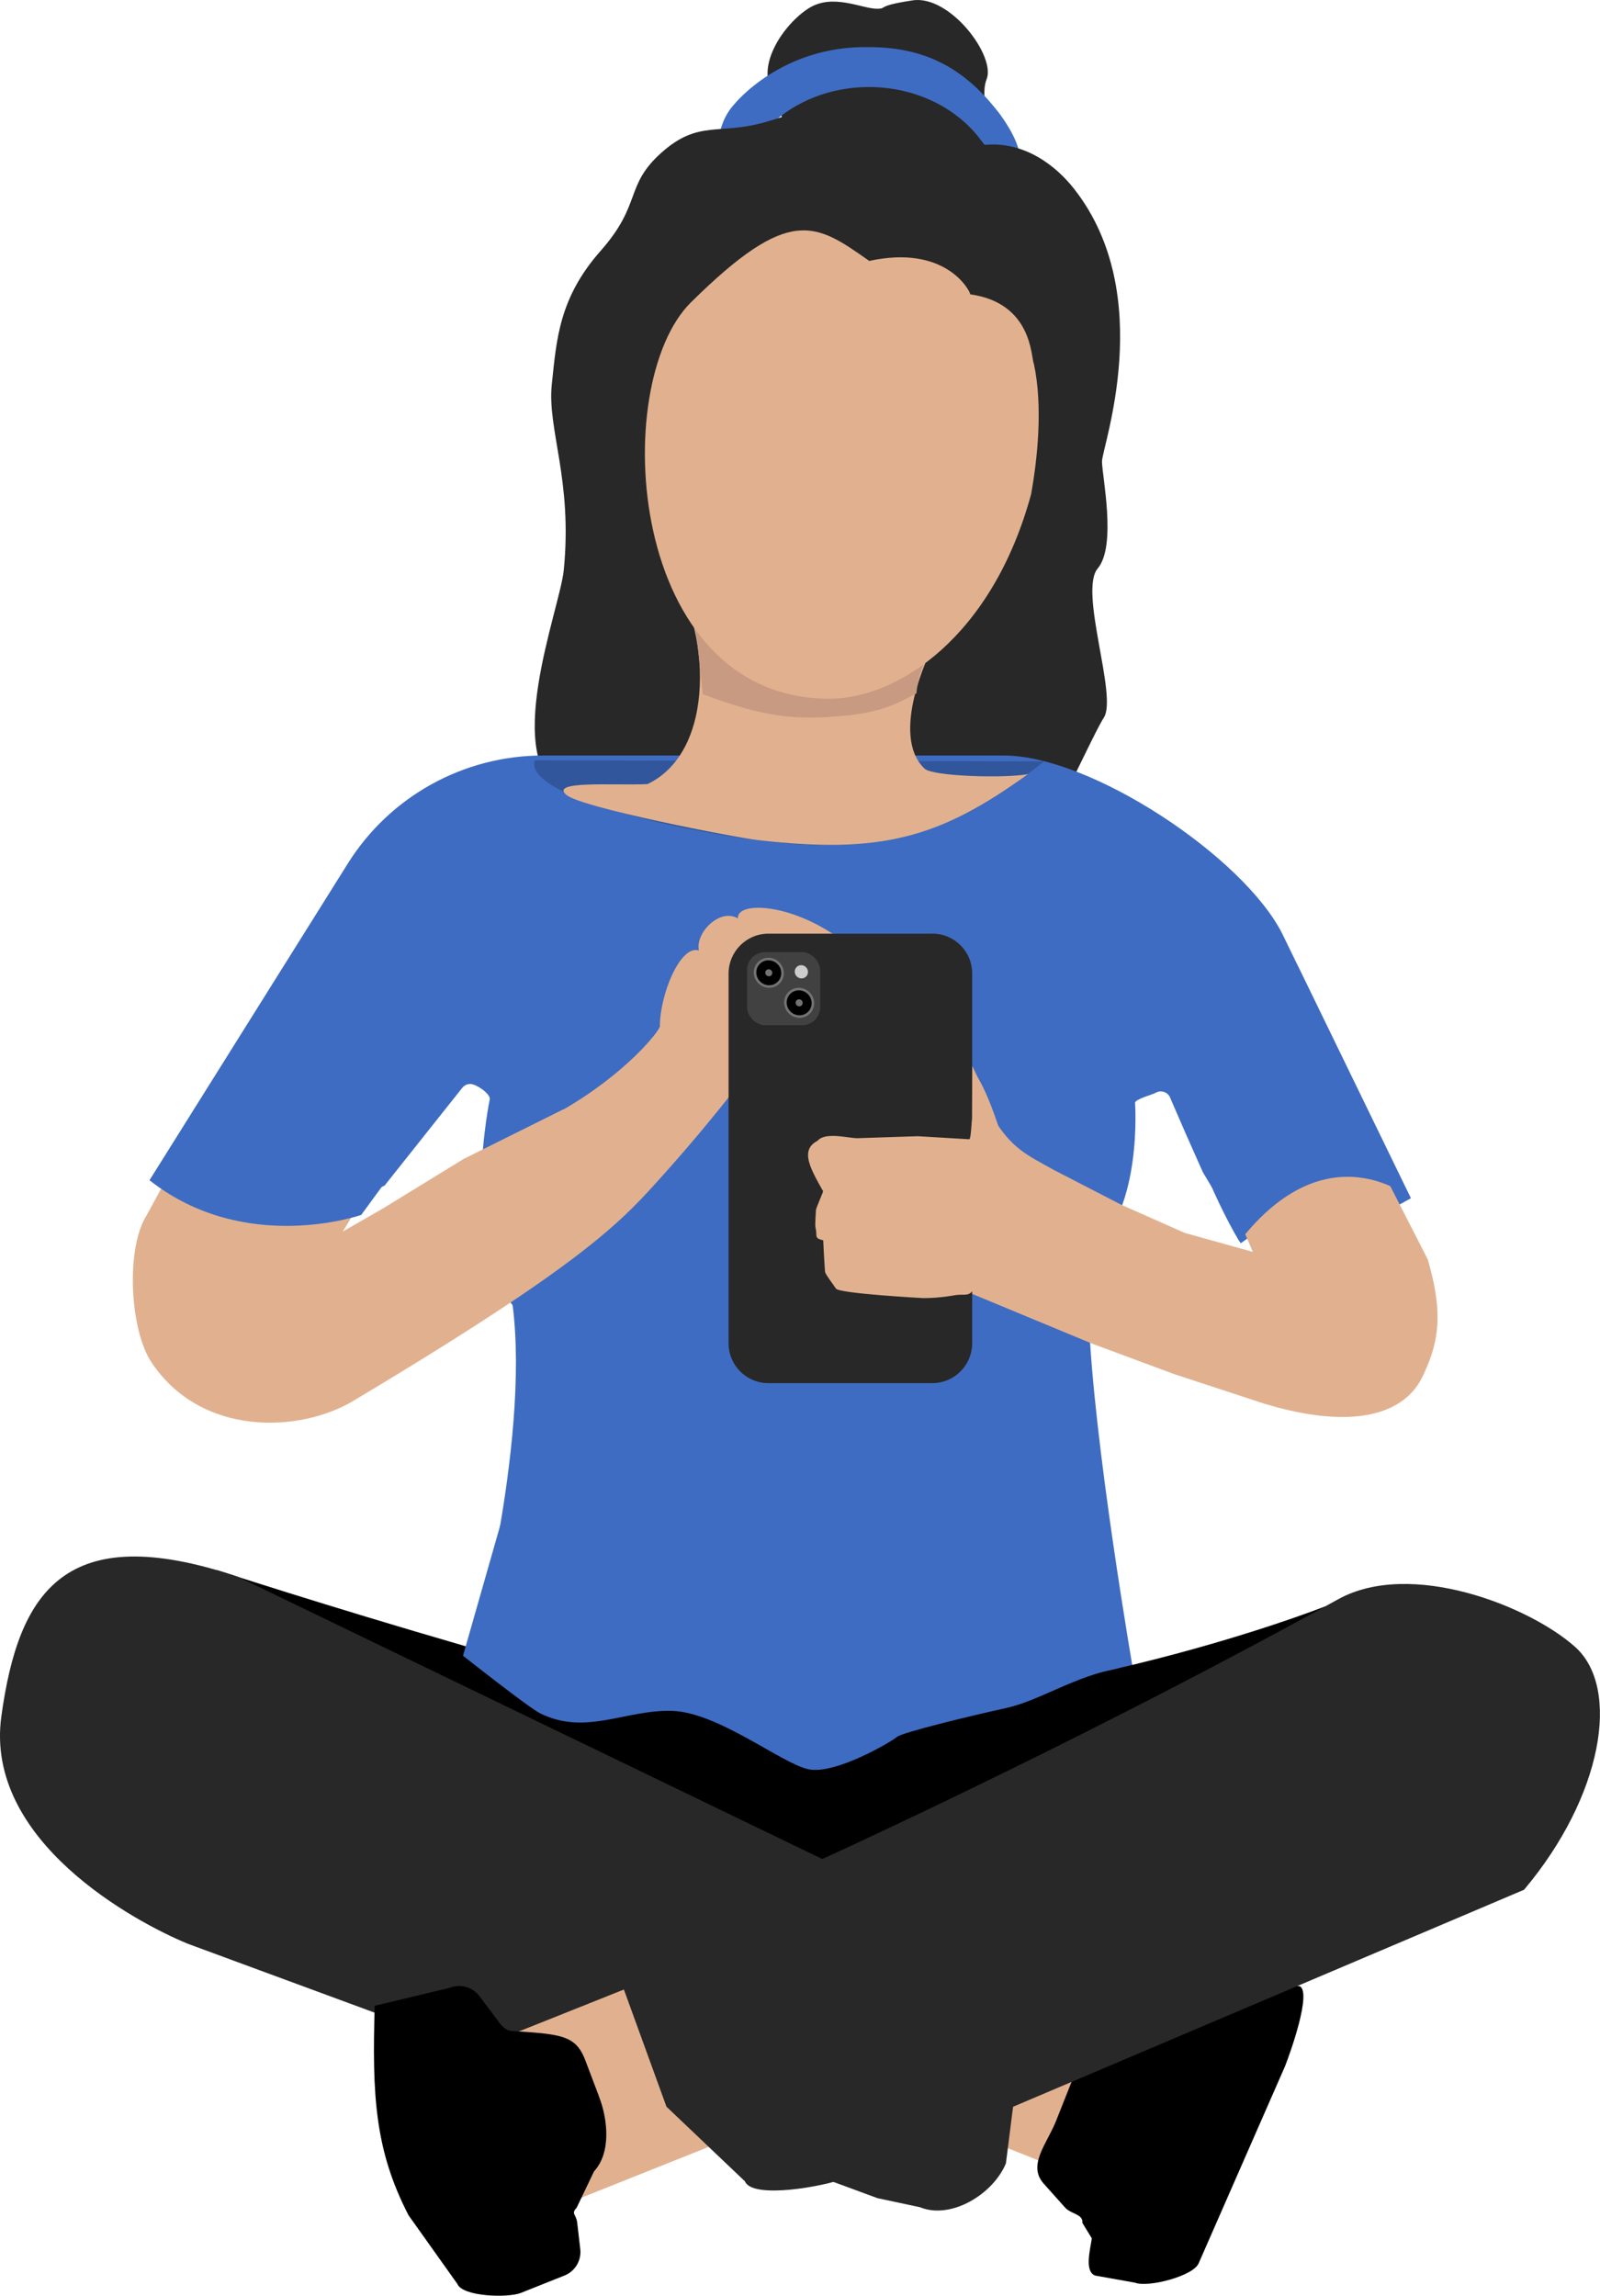
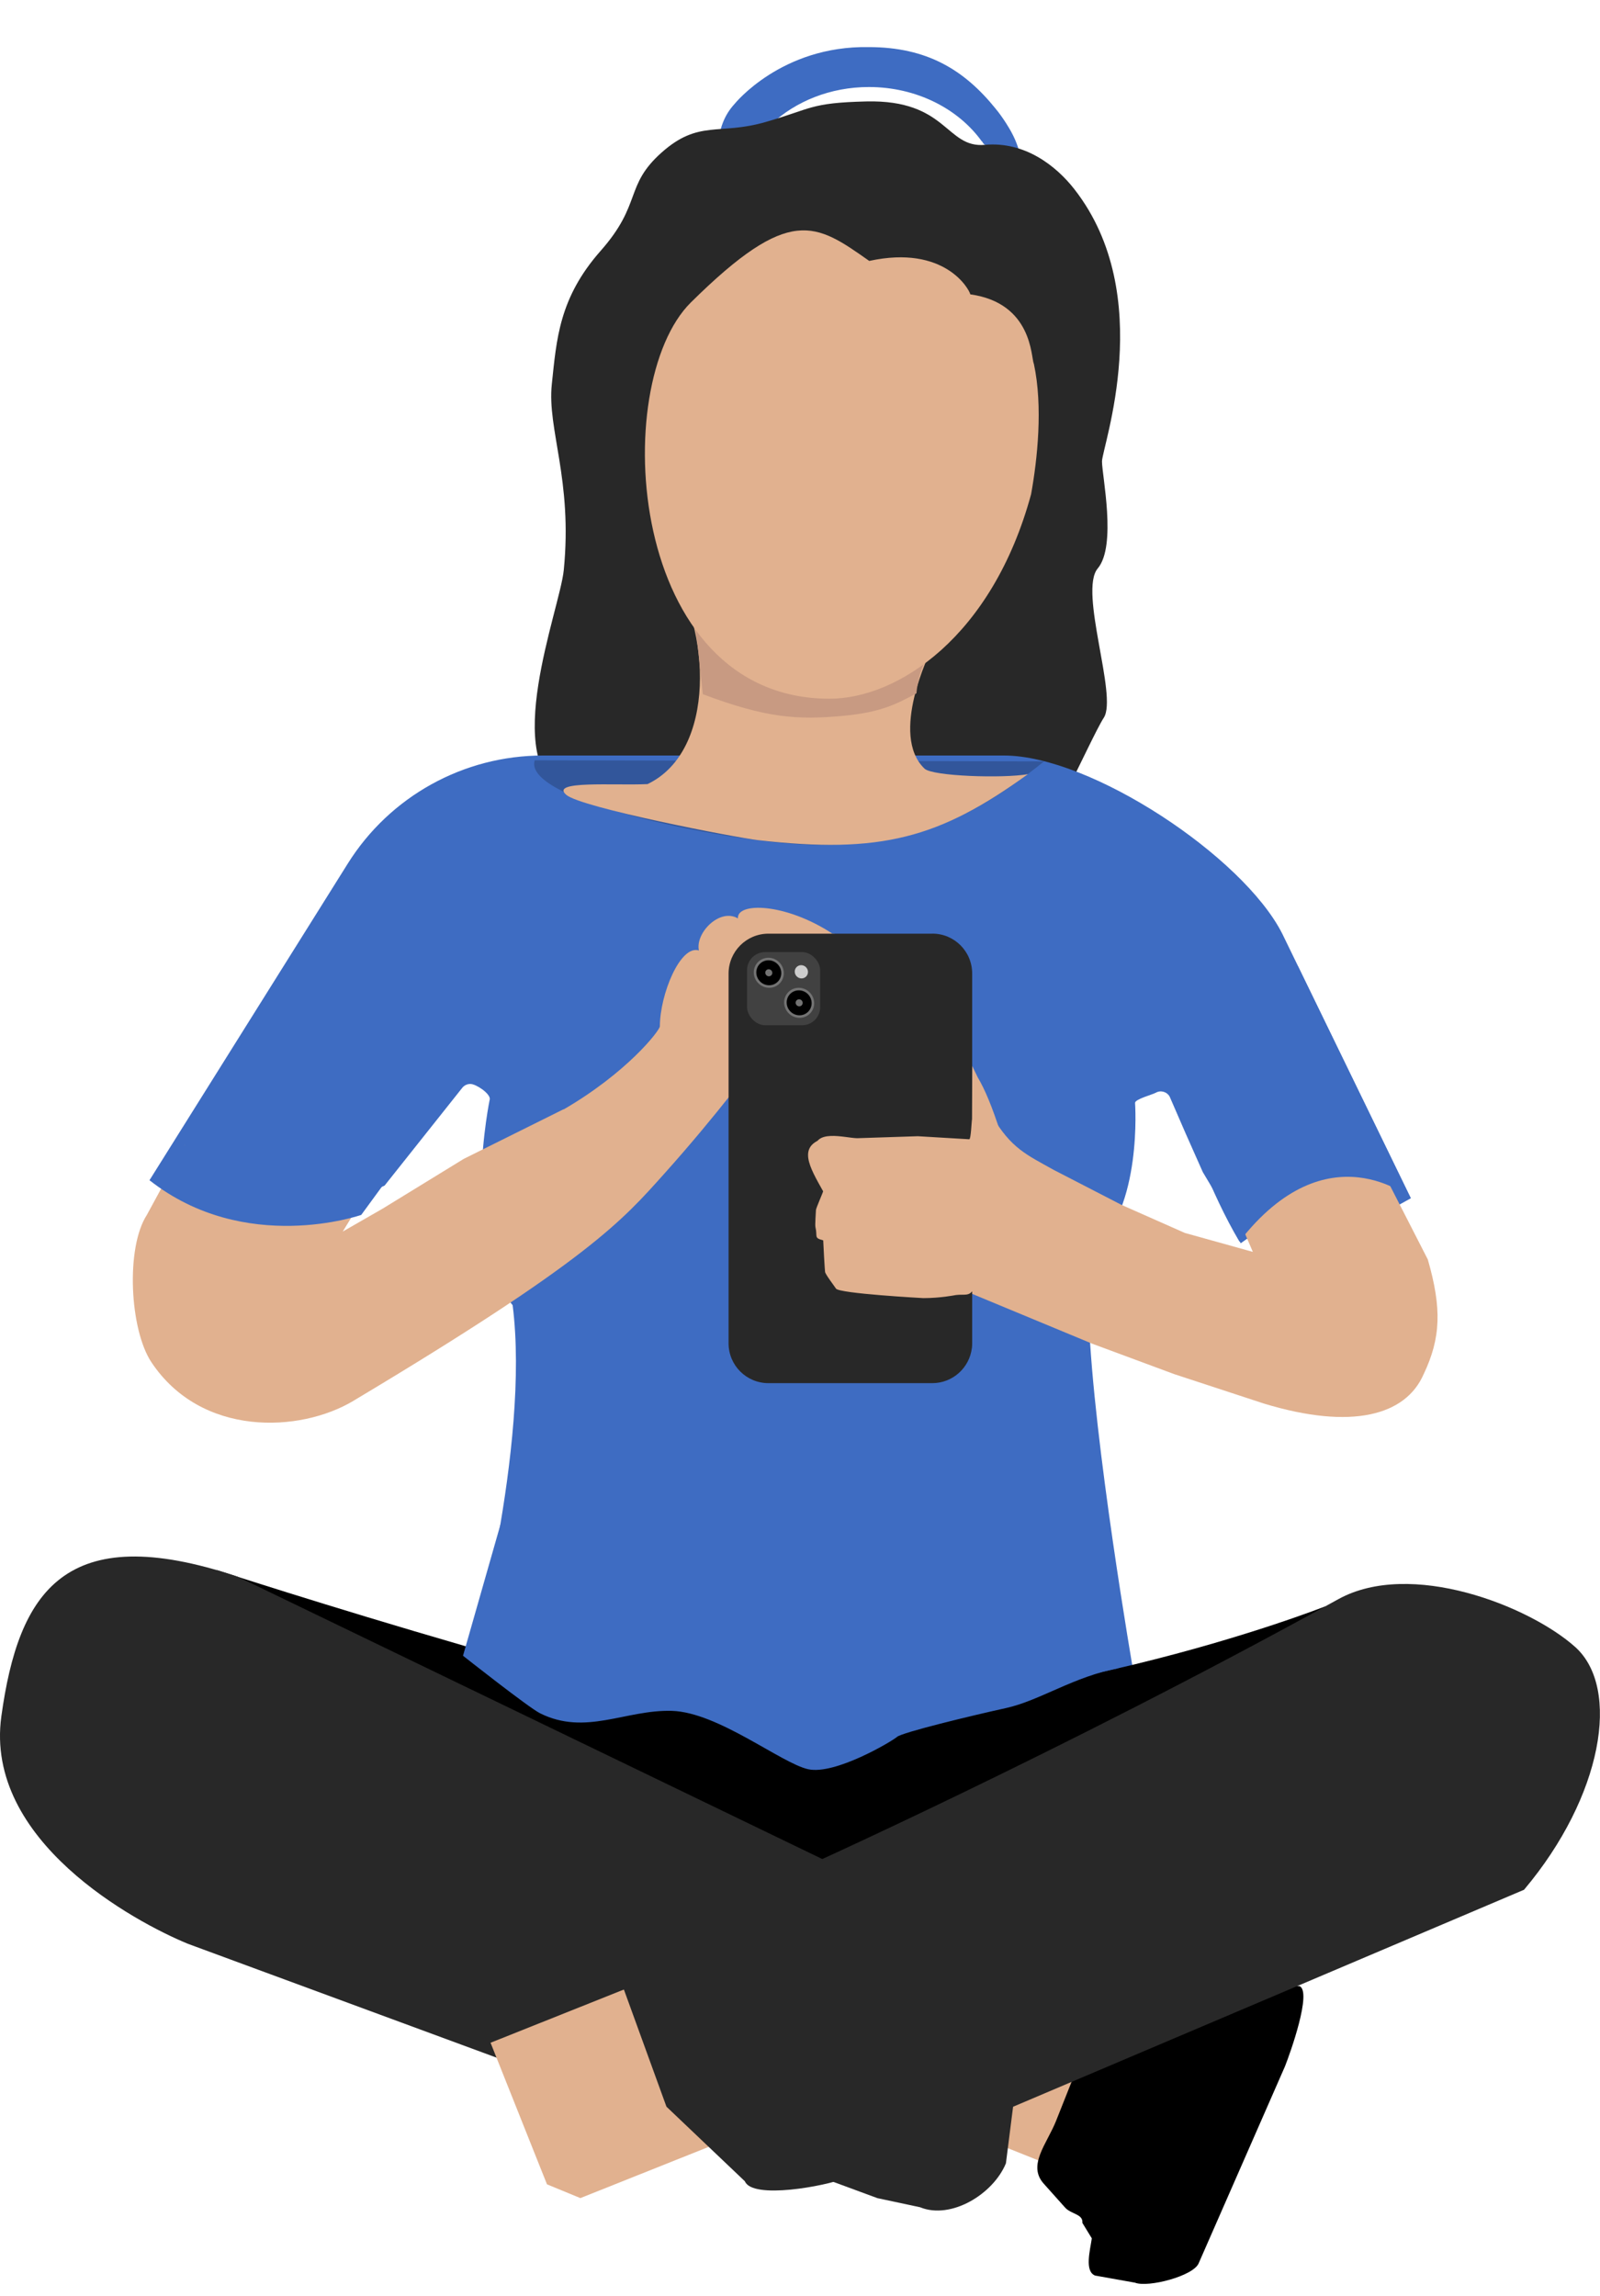
<svg xmlns="http://www.w3.org/2000/svg" id="Ebene_2" viewBox="0 0 345.57 495.63">
  <defs>
    <style>.cls-1,.cls-2{isolation:isolate;}.cls-3{fill:#c89a82;}.cls-4{fill:#282828;}.cls-5{fill:#e1b18f;}.cls-6{fill:#414141;}.cls-7{fill:#737373;}.cls-2{opacity:.2;}.cls-8{fill:#cdcdcd;}.cls-9{fill:#3e6cc2;}</style>
  </defs>
  <g id="Ebene_1-2">
    <g>
-       <path class="cls-4" d="M218.68,38.88c-2.43-2.43-7.67-16.74-5.6-21.74,2.07-5.01-7.91-18.28-15.96-17.06-8.06,1.21-5.39,1.78-7.61,1.81-3.34,.04-9.61-3.43-14.87-.09-5.26,3.34-11.53,12.32-7.67,18.27,3.86,5.96,2.73,17.2-7.57,20.84-10.31,3.64,59.29-2.02,59.29-2.02Z" />
      <path class="cls-9" d="M217.97,27.7c-.07-.11-.13-.22-.2-.33-.16-.26-.31-.52-.48-.78-.12-.18-.24-.36-.36-.55s-.23-.36-.36-.53c-.16-.23-.32-.46-.48-.68l-.28-.38c-.18-.25-.38-.5-.57-.72l-.2-.26h0c-6.8-8.43-14.89-13.3-27.4-13.3-18.88-.35-28.99,12.27-28.99,12.27-4.7,5.12-3.43,11.47-4.02,18.45,.73-1.27-3.11-2.64-2.95-4.1l.18-1.65c.38-3.46,3.03-6.23,6.47-6.76l6.94-1.06c.44-.07,.87-.24,1.23-.5h.07c5.24-4.93,12.76-8.03,21.1-8.03,10.31,0,19.37,4.72,24.42,11.79l.06-.03c.1,.3,.31,.56,.59,.72l5.87,3.37c3.48,2,5.81,5.54,6.27,9.53h0c.04,.36,.11,.71,.21,1.06,.03-.57-4.17-3.62-4.17-4.2-.02-5.34-.24-8.73-2.95-13.34Z" />
      <path class="cls-4" d="M191.73,186.55c6.37,2.17,24.38,.88,28.47-.01,4.09-.9,15.21-26.95,18.21-31.61,3.01-4.66-5.46-27.3-1.32-32.21,4.14-4.91,.92-20.05,.92-23.1s11.96-35.78-5.94-58.74c-4-5.14-10.79-10.38-19.32-9.61s-8.08-9.8-25.67-9.37c-12.19,.3-11.66,1.55-21.75,4.45-10.09,2.9-14.44-.55-22.47,6.61-8.03,7.17-4.13,11-13.13,21.19-9,10.19-9.52,19.1-10.55,28.82-1.03,9.71,4.53,20.6,2.58,40.14-.85,8.5-14,41.39,.54,48.47,7.59,3.7,7.78,.07,17.56-2.31,9.77-2.38,33.33-32.84,40.92-26.5,7.59,6.34,10.96,43.78,10.96,43.78Z" />
      <path class="cls-9" d="M304.71,258.7l-8.83,4.89s-14.97-4.83-27.91,4.82c-2.26-3.78-2.07-5.11-2.07-5.11l-6.12-10.26-3.73-8.4-3.43-7.9c-.61-1.06-1.95-1.43-3.01-.82-.7,.4-4.48,1.38-4.46,2.19,0,0,1.65,22.83-9.14,31.84-3.6,11.36,3.94,61.41,7.46,83.06,1,6.17,1.68,10.03,1.68,10.03,0,1.81-3.15,6.06-4.88,6.6l-7.91-3.13c-36.64,11.26-75.82,11.26-112.47,0l-10.89-3.35c-2.76-.12-6.34,2.26-7.48-3.72,0,0,13.06-47.29,9.2-77.66-11.42-13.61-4.93-44.52-4.93-44.52,.03-1.22-2.94-3.21-4.16-3.24-.72-.02-1.4,.31-1.83,.88l-16.73,21.05-7.07,3.26-11.76,5.44-6.85,3.16-18.9-9.82-6.19-3.21,42.82-68.35c9.09-14.51,25.01-23.32,42.13-23.32h99.6c18.71,0,51.59,21.75,60.07,38.42l27.79,57.14Z" />
      <path class="cls-2" d="M225.51,164.37c-18.91,15.22-31.87,18.03-48.94,18.03s-63.94-9.28-61.08-18.26l110.02,.24Z" />
      <path class="cls-5" d="M200.99,140.59s-8.98,18.06-1.3,25.36c1.73,1.64,16.86,2.13,22.32,1.19-19.14,13.86-31.84,17.25-58.23,14.25-4.9-.56-38.31-7.02-41.49-9.8-3.59-3.14,10.31-1.97,17.56-2.31,15.02-7.16,13.54-33.81,4.63-46.5-6.76-9.63,56.5,17.82,56.5,17.82Z" />
      <path class="cls-3" d="M151.79,149.87c13.7,5.15,20.39,5.61,30.45,4.66,7.92-.75,11.27-2.45,15.69-4.85,.51-5.7,3.07-9.09,3.07-9.09,0,0-57.99-22.29-52.92-11.67,2.51,5.24,2.5,10.28,3.71,20.95Z" />
      <path class="cls-5" d="M223.28,78.52c-.61-1.35-.27-13.09-13.71-14.97-.22-1.06-5.48-10.77-21.83-7.22-11.6-8.15-17.1-12.21-38.52,8.96-17.87,17.67-13.77,85.56,29.94,85.56,14.72,0,35.16-13.36,43.54-44.16,1.34-7.45,2.6-18.89,.59-28.17Z" />
      <path class="cls-5" d="M307.48,296.67c-3.84,8.86-15.42,12.14-34.49,6.35-9.84-3.24-19.36-6.34-19.36-6.35l-17.69-6.56-29.56-12.26c-3.94-1.78-2.7-4.06-.92-8.01,.02-.05-.02-4.83,0-4.87l8.82-24.07c4.06,7.05,7.57,8.45,13.26,11.65l14.72,7.59,13.64,6.04,14.69,4.09-4.55-10.58,29.93-12.02,12.41,24.24c3.05,10.58,2.81,16.95-.89,24.75Z" />
      <path class="cls-5" d="M76.31,302.44c-11.52,6.89-32.82,7.84-43.6-8.33-4.7-7.05-5.6-24.73-.98-31.84l8.22-15.12,41.78,6.11-7.7,12.62,8.62-4.95,17.51-10.74,21.55-10.71c3.08,6.55,44.38-34.38,41.78-10.51,0,0-8.37,11.44-20.08,24.49-8.99,10.02-16.18,18.55-67.11,48.98Z" />
      <path class="cls-1" d="M277.53,406.04l-112.43,36.39s-68.26-77.81-9.71-73.88c64.8,4.35,130.81-21.74,130.81-21.74l-8.68,59.23Z" />
      <path class="cls-1" d="M43.65,410.78l141.29,27.65s65.74-50.66,10.27-59.87c-55.47-9.21-148.33-39.58-148.33-39.58l-23.66,41.44c-2.74,14.02,6.4,27.62,20.43,30.36Z" />
      <rect class="cls-5" x="186.7" y="393.84" width="38.34" height="89.18" transform="translate(-277.63 467.18) rotate(-68.25)" />
      <rect class="cls-5" x="190.79" y="391.78" width="38.34" height="89.18" transform="translate(-273.15 469.68) rotate(-68.25)" />
      <path class="cls-1" d="M228.11,457.84c-2.03,5.08-6.32,9.67-2.6,13.69l4.56,5.1c1.29,1.4,3.9,1.37,3.7,3.27l2.04,3.34c-.35,2.49-1.63,7.1,.7,8.03l8.63,1.54c2.79,1.11,12.64-1.42,13.76-4.21l18.63-42.49c1.11-2.79,5.91-16.21,3.12-17.33l-19.37,.4c-2.34-.93-5.01-.14-6.47,1.9l-3.35,4.46c-1.16,1.51-1.9,2.86-3.79,2.99l-3.26,.2c-5.46,.36-10.23,3.83-12.25,8.91l-4.05,10.19Z" />
      <path class="cls-4" d="M219.22,426.47l-6.13,14.94,7.11,2.42-2.94,23.21c-2.74,6.67-11.88,12.22-18.56,9.48,0,0-9.19-1.96-9.19-1.96l-148.92-54.91c-11.44-4.7-44-22.23-40.3-49.1,3.71-26.86,13.67-42.64,50.97-30.19l143.95,69.49c6.67,2.74,26.74,9.96,24.01,16.63Z" />
      <polygon class="cls-5" points="202.98 443.58 125.35 474.55 118.14 471.58 115.58 465.17 105.95 441.01 188.77 407.97 198.51 432.39 202.98 443.58" />
-       <path class="cls-1" d="M129.3,452.45c2.03,5.08,2.71,12.32-1,16.33l-3.75,7.84c-1.29,1.4-.08,1.37,.12,3.27l.64,5.54c.35,2.49-1.05,4.9-3.38,5.83l-9.43,3.76c-2.79,1.11-12.61,.83-13.73-1.96l-10.52-14.78c-7.35-14.19-7.88-26.06-7.32-45.25l16.22-3.88c2.34-.93,5.01-.14,6.47,1.9l3.35,4.46c1.15,1.51,1.89,2.86,3.79,2.99l3.25,.2c7.99,.6,10.66,1.28,12.5,6.35l2.8,7.38Z" />
      <path class="cls-4" d="M329.19,407.97l-146.83,62.33c-3.99,1.64-19.84,4.61-21.48,.62l-16.94-16.11-9.91-27.27c-1.64-3.99,9.75-10.13,13.73-11.77,0,0,31.21-8.17,23.8-11.67,0,0,57.19-25.58,117.49-58.85,15.59-8.6,41.15,1.4,51.13,10.29,9.98,8.9,5.92,32.34-11,52.42Z" />
      <path class="cls-2" d="M209.96,245.15v44.87c0,.33-.02,.67-.06,1l-14.82,3.62c-.37,.09-.76,.14-1.14,.14-2.22,0-4.16-1.52-4.68-3.69l-.61-2.52c-.12-.56,0-1.14,.34-1.6,.23-.37,.26-.83,.09-1.24-.31-.97-1.9-.75-2.72-.75h0c-3.26-.02-5.89-2.67-5.88-5.94,.01-2.12,1.15-4.07,2.99-5.11,.82-.42,1.24-1.36,1-2.26-.19-.57-.59-1.06-1.11-1.35-2.8-1.66-3.73-5.28-2.07-8.08,.8-1.35,2.1-2.32,3.61-2.71h.08l20.65-5.01c.36-.09,.62-.42,.62-.79v-7.02l3.12-.76c.36-.1,.61-.44,.6-.81Z" />
      <path class="cls-9" d="M87.64,249.14l-9.62,13.15s-25.05,8.78-45.72-7.48c17.98-18.98,27.6-22.51,27.6-22.51l27.75,16.84Z" />
      <path class="cls-5" d="M121.42,239.7c14.03-8.08,21.1-17.26,21.1-18.13,.01-6.85,4.4-17.65,8.43-16.37-.82-3.84,4.56-9.23,8.43-6.92-.29-3.53,10.2-3.4,20.4,3.28,4.6-.52-19.01,19.48-19.01,19.48l1.06,1.06-31.65,28.96-8.75-11.36Z" />
      <path class="cls-4" d="M201.36,201.57h-35.39c-4.75,0-8.6,3.85-8.61,8.6h0v79.85c0,4.75,3.86,8.59,8.61,8.59h35.39c4.36,0,8.03-3.27,8.55-7.6,.04-.33,.06-.66,.06-1v-79.85c0-4.75-3.85-8.6-8.6-8.6Z" />
      <path class="cls-5" d="M211.09,276.94l-.84,1.44c-.91,1.58-2.01,.97-3.81,1.21-.31,.05-3.31,.66-7.03,.66,0,0-18.22-.98-18.86-2.06-.31-.5-2.25-3.01-2.35-3.59-.06-.31-.41-6.49-.4-6.81,.06-2.66,4.1-3.19,6.76-3.13,0,0,3.71,1.01,3.71,1.01l10.55,2.12c.45-.01-.5,3.35-.51,2.89,0-.42-.34-.77-.76-.8l-17.99-.44c-.47-.01-1.31-1.54-1.77-1.66-2.09-.56-1.17-.75-1.67-2.85-.12-.49,.1-3.18,.11-3.69,.01-.41,1.46-3.64,1.55-4.05-2.94-5.26-5.72-9.84,.41-11.5l24.34,3.73c.45-.01-.64,8.36-.65,7.91,0-.42-.34-.77-.76-.8l-17.99-.44c-.47-.01-.93-.08-1.39-.2-3.15-.85-7.61-.24-5.78-7.42-.24-4.89,6.44-2.8,9.16-2.74l13.11-.43,11.11,.66c.38,0,.5-3.96,.6-4.33l.05-11.48,1.2,2.47c1.54,2.58,3.12,6.4,4.83,11.7l1.19,4.07c.12,1.22-.21,2.44-.92,3.44l-1.66,2.3c-.92,1.27-1.2,2.9-.76,4.4l.67,2.35c.46,1.58,.13,3.28-.89,4.57l-1.46,1.85c-.97,1.24-1.32,2.86-.94,4.39l.36,1.47c.32,1.28,.12,2.64-.54,3.78Z" />
      <rect class="cls-6" x="161.35" y="205.55" width="15.79" height="15.79" rx="3.9" ry="3.9" />
      <path class="cls-9" d="M241.59,360.16c-9.56,1.73-17,6.99-24.33,8.6-7.34,1.61-22.41,5.25-23.52,6.22s-13.38,8.26-19.19,6.98c-5.82-1.29-19.45-12.3-29.44-12.6-10-.29-18.66,5.44-28.49,.51-2.46-1.23-16.62-12.41-16.62-12.41l8.07-28.26,76.96,17.63,56.57,13.34Z" />
-       <path class="cls-9" d="M280.35,208.64l24.35,50.06s-18-15.16-37.01,9.33c-6.33-10.59-11.1-24.7-11.1-24.7l23.76-34.69Z" />
+       <path class="cls-9" d="M280.35,208.64l24.35,50.06s-18-15.16-37.01,9.33c-6.33-10.59-11.1-24.7-11.1-24.7Z" />
      <ellipse class="cls-7" cx="166.04" cy="210.03" rx="3.2" ry="3.29" transform="translate(-99.86 178.77) rotate(-44.97)" />
      <ellipse cx="166.04" cy="210.03" rx="2.66" ry="2.73" transform="translate(-99.86 178.77) rotate(-44.97)" />
      <ellipse class="cls-7" cx="166.04" cy="210.03" rx=".75" ry=".77" transform="translate(-99.86 178.77) rotate(-44.97)" />
      <ellipse class="cls-8" cx="173.08" cy="209.82" rx="1.41" ry="1.45" transform="translate(-97.66 183.68) rotate(-44.97)" />
      <ellipse class="cls-7" cx="172.6" cy="216.52" rx="3.2" ry="3.29" transform="translate(-102.53 185.3) rotate(-44.97)" />
      <ellipse cx="172.6" cy="216.52" rx="2.66" ry="2.73" transform="translate(-102.53 185.3) rotate(-44.97)" />
      <ellipse class="cls-7" cx="172.6" cy="216.52" rx=".75" ry=".77" transform="translate(-102.53 185.3) rotate(-44.97)" />
    </g>
  </g>
</svg>